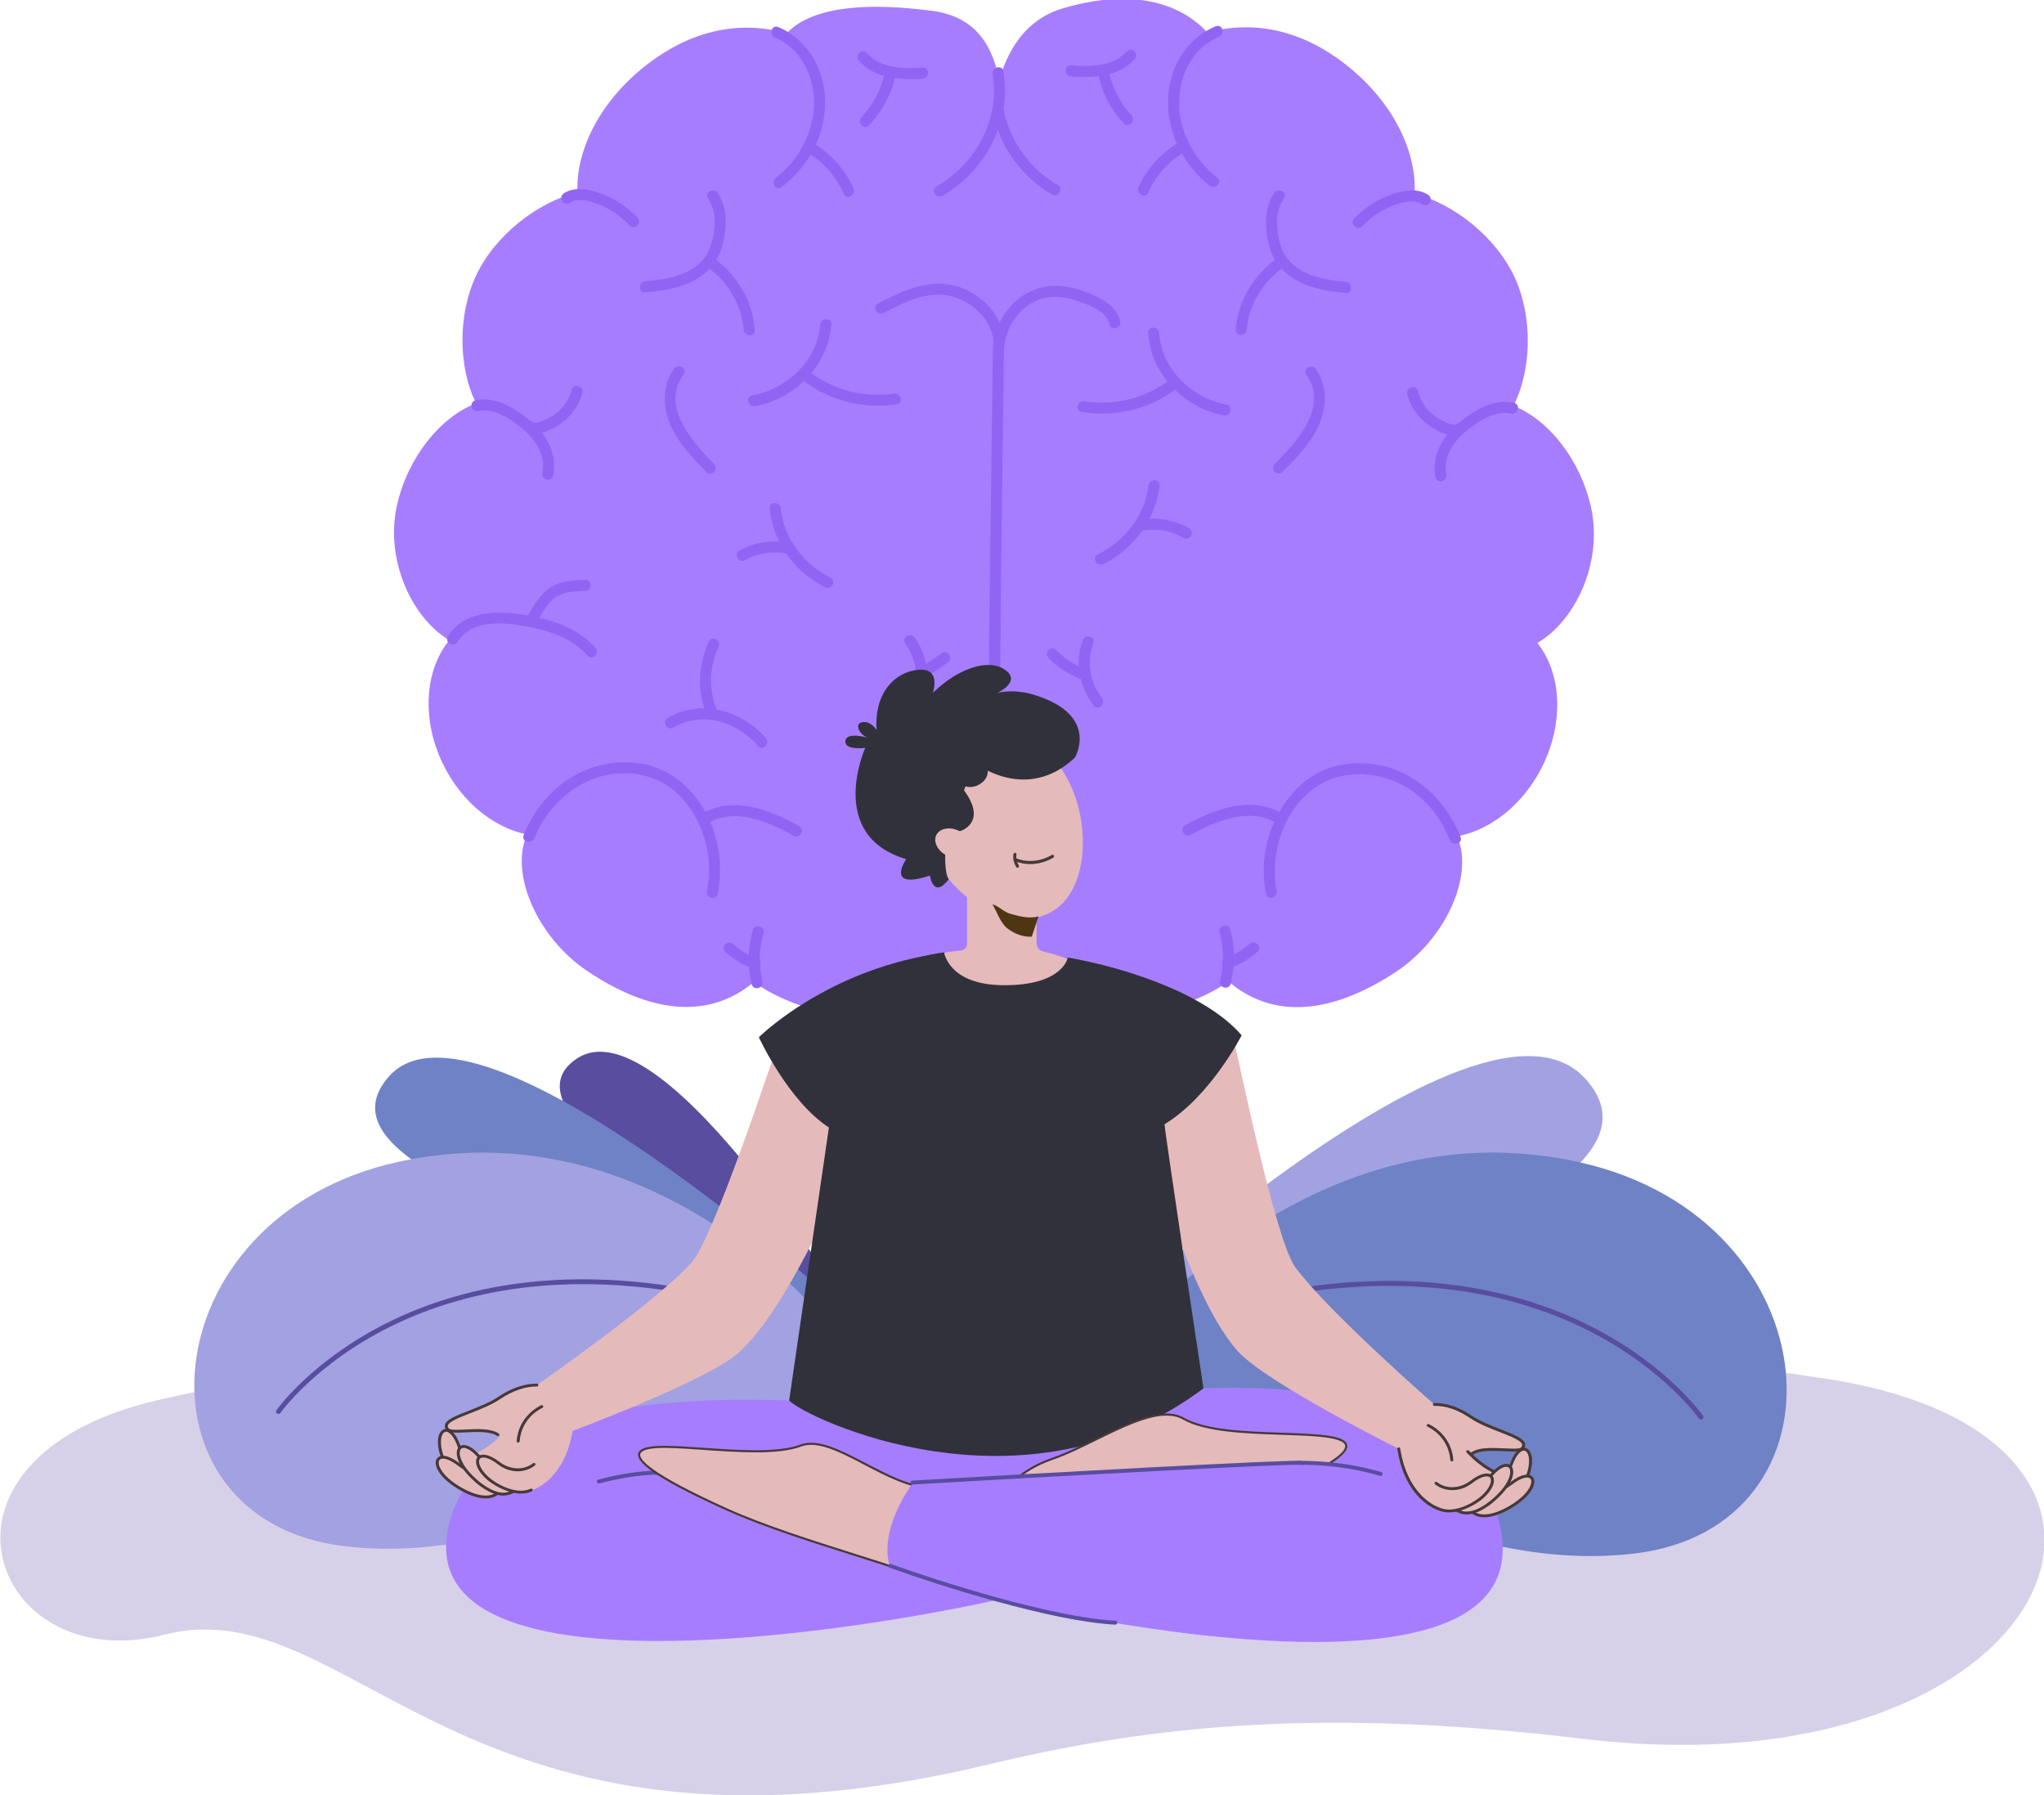
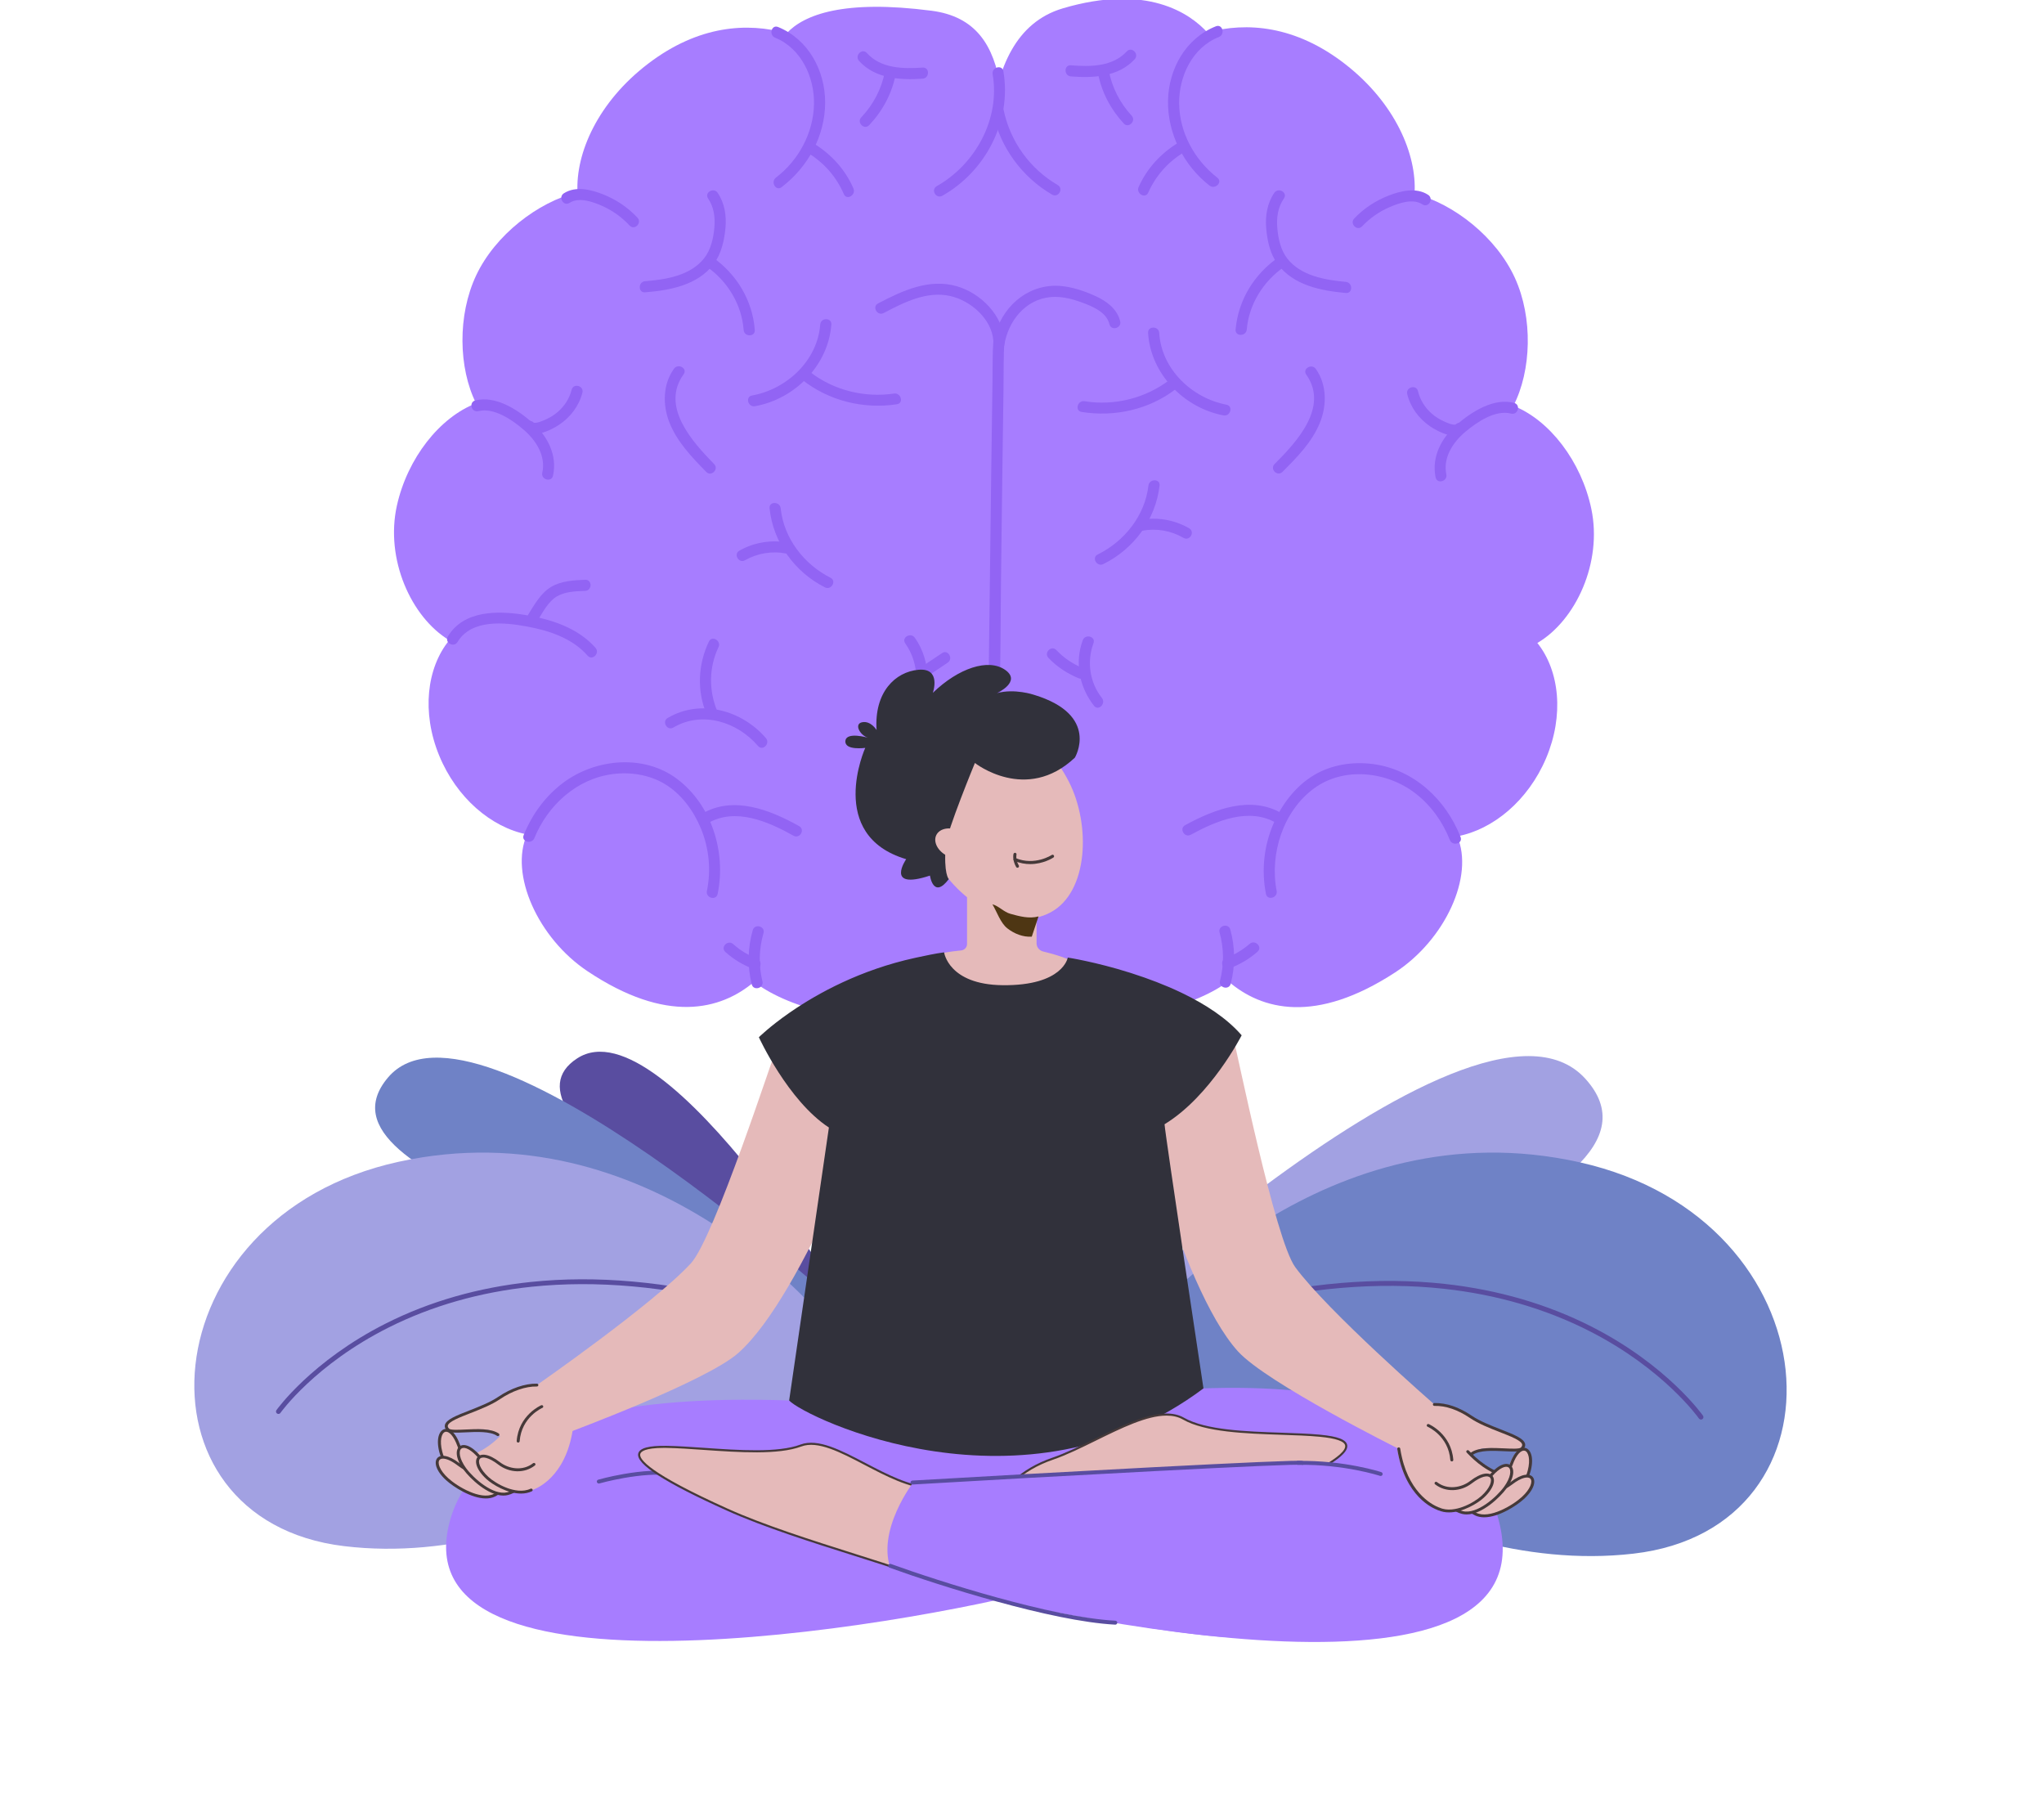
<svg xmlns="http://www.w3.org/2000/svg" width="517" height="454" viewBox="0 0 517 454" fill="none">
  <g clip-path="url(#clip0_102_3095)">
    <path d="M148.579 245.588C136.058 237.216 128.822 221.055 133.308 211.012C124.262 209.228 115.471 201.765 111.078 191.05C106.605 180.141 107.931 168.881 113.63 161.904C103.971 156.096 97.385 141.359 100.391 127.847C103.053 115.882 111.221 105.505 120.418 101.999C115.955 93.062 115.687 79.707 120.446 69.622C125.247 59.444 136.003 51.117 146.067 48.609C145.581 38.674 151.252 25.78 163.927 16.112C176.721 6.352 189.103 5.63 198.972 8.411C203.391 3.677 213.442 -0.166 235.624 2.716C258.013 5.626 253.995 31.703 253.167 63.423C252.331 95.447 253.243 119.433 252.271 181.424C251.753 214.399 256.915 241.314 236.191 252.57C218.374 262.247 197.179 253.559 190.768 248.279C182.237 255.474 168.563 258.95 148.579 245.588V245.588Z" fill="#A77DFF" />
    <path d="M120.99 103.971C124.994 102.982 129.634 106.233 132.511 108.722C135.608 111.403 138.099 115.291 137.166 119.538C136.78 121.3 139.492 122.052 139.88 120.285C141.029 115.056 138.405 110.108 134.501 106.736C130.78 103.524 125.377 99.994 120.241 101.263C118.484 101.696 119.228 104.406 120.99 103.971Z" fill="#9264F4" />
    <path d="M132.606 108.114C133.969 111.481 139.366 108.789 141.405 107.427C144.282 105.504 146.451 102.672 147.308 99.305C147.754 97.552 145.041 96.805 144.594 98.558C144.022 100.805 142.765 102.736 140.998 104.238C140.159 104.951 139.199 105.548 138.198 106.005C137.552 106.3 135.45 107.294 134.782 106.797L135.429 107.636L135.32 107.368C134.65 105.713 131.927 106.436 132.606 108.114ZM144.05 51.303C146.489 49.753 149.97 51.034 152.375 52.105C154.992 53.27 157.301 54.943 159.249 57.035C160.484 58.362 162.471 56.373 161.239 55.049C158.831 52.462 155.89 50.492 152.61 49.177C149.526 47.94 145.642 46.964 142.629 48.878C141.106 49.846 142.516 52.278 144.05 51.303ZM196.059 9.538C202.655 12.215 206.014 19.51 205.89 26.304C205.758 33.557 202.018 40.536 196.262 44.915C194.84 45.996 196.241 48.436 197.682 47.34C204.367 42.255 208.71 34.355 208.708 25.878C208.707 17.842 204.452 9.933 196.807 6.829C195.131 6.149 194.401 8.864 196.059 9.538Z" fill="#9264F4" />
    <path d="M204.565 38.803C208.534 41.275 211.596 44.799 213.438 49.093C214.149 50.749 216.575 49.32 215.869 47.675C213.845 42.96 210.332 39.085 205.986 36.379C204.445 35.419 203.03 37.848 204.565 38.803ZM179.103 50.191C180.574 52.377 180.91 54.88 180.696 57.463C180.471 60.176 179.801 63.203 178.06 65.365C174.538 69.739 168.421 70.689 163.165 71.115C161.372 71.26 161.357 74.07 163.165 73.923C169.461 73.413 176.481 72.131 180.517 66.76C182.453 64.184 183.191 60.846 183.491 57.692C183.787 54.585 183.3 51.399 181.533 48.774C180.529 47.281 178.09 48.685 179.103 50.191Z" fill="#9264F4" />
    <path d="M178.867 67.507C184.076 71.192 187.621 77.06 188.096 83.449C188.23 85.24 191.045 85.254 190.911 83.449C190.357 75.998 186.362 69.38 180.288 65.082C178.807 64.035 177.4 66.469 178.867 67.507ZM115.717 162.352C119.274 156.499 127.602 157.376 133.332 158.439C138.973 159.486 144.743 161.387 148.634 165.811C149.831 167.173 151.815 165.18 150.624 163.826C146.128 158.713 139.28 156.562 132.753 155.501C125.975 154.4 117.337 154.27 113.287 160.935C112.346 162.484 114.779 163.897 115.717 162.352Z" fill="#9264F4" />
    <path d="M135.972 156.941C137.281 154.843 138.667 152.111 140.859 150.819C142.973 149.572 145.626 149.517 148.01 149.421C149.815 149.349 149.825 146.54 148.01 146.613C145.114 146.729 142.004 146.897 139.438 148.394C136.785 149.942 135.12 152.994 133.542 155.524C132.582 157.063 135.016 158.474 135.972 156.941ZM135.167 211.936C138.52 203.671 145.843 196.97 154.877 195.767C159.401 195.164 164.198 195.887 168.139 198.252C172.325 200.764 175.439 205.038 177.281 209.494C179.345 214.486 179.897 220.021 178.802 225.31C178.436 227.074 181.149 227.828 181.516 226.057C183.691 215.552 180.031 203.605 171.295 197.005C162.86 190.633 150.55 191.832 142.379 198.001C137.877 201.4 134.563 205.988 132.453 211.189C131.773 212.864 134.495 213.592 135.167 211.936Z" fill="#9264F4" />
    <path d="M179 208.202C185.987 204.099 194.306 207.759 200.714 211.34C202.297 212.224 203.717 209.799 202.135 208.915C194.784 204.808 185.523 201.112 177.58 205.777C176.019 206.694 177.434 209.122 179 208.202ZM170.307 183.981C177.592 179.693 186.504 182.542 191.732 188.644C192.911 190.02 194.894 188.026 193.722 186.658C187.679 179.604 177.203 176.661 168.887 181.556C167.328 182.474 168.742 184.902 170.307 183.981Z" fill="#9264F4" />
    <path d="M179.306 162.242C176.557 167.994 176.242 174.605 178.681 180.526C179.36 182.174 182.084 181.453 181.395 179.779C179.25 174.571 179.297 168.764 181.736 163.659C182.511 162.036 180.085 160.61 179.306 162.242ZM217.284 15.402C221.335 19.895 227.716 20.295 233.367 19.9C235.163 19.775 235.177 16.965 233.367 17.092C228.454 17.435 222.825 17.355 219.274 13.417C218.06 12.07 216.075 14.062 217.284 15.402Z" fill="#9264F4" />
    <path d="M223.812 18.178C222.946 22.528 220.906 26.441 217.855 29.665C216.611 30.978 218.598 32.968 219.845 31.65C223.211 28.094 225.569 23.734 226.526 18.925C226.877 17.159 224.165 16.404 223.812 18.178ZM190.4 235.223C189.109 239.709 189.028 244.374 190.134 248.906C190.563 250.661 193.278 249.918 192.849 248.16C191.858 244.104 191.96 239.98 193.114 235.97C193.614 234.23 190.899 233.487 190.4 235.223Z" fill="#9264F4" />
    <path d="M183.472 240.74C185.597 242.648 187.995 244.072 190.665 245.083C192.36 245.724 193.093 243.01 191.413 242.375C189.222 241.546 187.204 240.319 185.462 238.754C184.118 237.548 182.122 239.528 183.472 240.74ZM210.067 146.106C203.335 142.693 198.253 136.143 197.462 128.541C197.277 126.761 194.461 126.742 194.648 128.541C195.54 137.121 200.969 144.639 208.647 148.531C210.258 149.348 211.684 146.925 210.067 146.106Z" fill="#9264F4" />
    <path d="M199.659 137.279C195.31 136.419 190.887 137.065 187.019 139.251C185.443 140.142 186.86 142.57 188.44 141.676C191.625 139.875 195.317 139.277 198.911 139.987C200.68 140.336 201.437 137.63 199.659 137.279ZM190.968 102.721C201.031 100.923 209.514 92.379 210.274 82.064C210.406 80.261 207.591 80.269 207.459 82.064C206.787 91.191 198.985 98.446 190.219 100.013C188.439 100.331 189.194 103.038 190.968 102.721Z" fill="#9264F4" />
    <path d="M202.845 96C209.637 101.356 218.331 103.522 226.869 102.229C228.654 101.959 227.895 99.253 226.12 99.521C218.689 100.646 210.75 98.678 204.835 94.014C203.429 92.905 201.424 94.879 202.845 96ZM170.484 93.233C167.651 97.144 167.578 102.367 169.286 106.757C171.213 111.708 174.988 115.606 178.64 119.345C179.906 120.642 181.895 118.655 180.63 117.36C175.128 111.726 167.012 102.799 172.914 94.651C173.977 93.183 171.536 91.78 170.484 93.233Z" fill="#9264F4" />
    <path d="M352.889 245.903C365.511 237.665 372.943 221.582 368.579 211.493C377.646 209.804 386.527 202.436 391.05 191.768C395.655 180.908 394.466 169.634 388.853 162.597C398.581 156.892 405.346 142.228 402.504 128.683C399.987 116.691 391.946 106.227 382.793 102.623C387.363 93.735 387.794 80.384 383.158 70.249C378.481 60.02 367.827 51.579 357.793 48.964C358.4 39.034 352.886 26.081 340.33 16.278C327.655 6.382 315.282 5.528 305.38 8.204C301.02 3.423 290.149 -4.215 268.8 2.119C244.916 9.205 250.694 48.76 250.944 62.626C251.591 98.502 249.706 120.766 251.459 180.055C252.433 213.02 244.612 240.474 265.198 251.951C282.896 261.817 304.195 253.355 310.67 248.144C319.113 255.429 332.744 259.05 352.889 245.903V245.903Z" fill="#A77DFF" />
    <path d="M382.962 101.884C377.841 100.56 372.393 104.052 368.641 107.219C364.692 110.552 362.028 115.468 363.114 120.714C363.48 122.483 366.193 121.734 365.828 119.967C364.949 115.722 367.503 111.833 370.631 109.205C373.555 106.75 378.205 103.556 382.213 104.592C383.968 105.045 384.716 102.337 382.962 101.884Z" fill="#9264F4" />
    <path d="M367.822 107.846L367.709 108.114L368.356 107.275C367.715 107.741 365.76 106.797 365.138 106.517C364.071 106.037 363.056 105.4 362.174 104.632C360.426 103.106 359.2 101.165 358.655 98.909C358.23 97.153 355.516 97.897 355.941 99.656C356.756 103.026 358.9 105.892 361.756 107.834C363.798 109.222 369.127 111.956 370.536 108.593C371.233 106.928 368.511 106.201 367.822 107.846ZM361.213 49.261C358.228 47.317 354.316 48.262 351.227 49.465C347.932 50.748 344.971 52.691 342.532 55.251C341.285 56.561 343.271 58.55 344.522 57.237C346.503 55.157 348.855 53.495 351.503 52.366C353.925 51.335 357.374 50.111 359.792 51.686C361.314 52.677 362.726 50.246 361.213 49.261ZM307.548 6.649C299.937 9.642 295.606 17.406 295.435 25.368C295.255 33.709 299.377 41.831 305.927 46.931C307.339 48.031 309.345 46.057 307.917 44.946C302.15 40.455 298.352 33.59 298.247 26.218C298.148 19.344 301.59 11.994 308.296 9.357C309.962 8.702 309.236 5.984 307.548 6.649Z" fill="#9264F4" />
    <path d="M298.013 36.1C293.636 38.759 290.08 42.605 287.999 47.297C287.273 48.934 289.698 50.365 290.43 48.714C292.326 44.438 295.434 40.955 299.434 38.525C300.979 37.587 299.566 35.157 298.013 36.1ZM322.32 48.761C320.522 51.366 320.007 54.55 320.262 57.66C320.521 60.806 321.225 64.174 323.135 66.758C327.131 72.163 334.108 73.514 340.407 74.093C342.21 74.258 342.199 71.448 340.407 71.284C335.167 70.803 329.042 69.782 325.59 65.364C323.921 63.228 323.296 60.309 323.077 57.66C322.857 55 323.208 52.413 324.75 50.178C325.78 48.686 323.341 47.28 322.32 48.761Z" fill="#9264F4" />
    <path d="M323.361 65.078C317.234 69.311 313.175 75.893 312.53 83.337C312.374 85.138 315.19 85.127 315.345 83.337C315.898 76.95 319.533 71.129 324.782 67.503C326.261 66.481 324.855 64.046 323.361 65.078ZM369.427 211.663C365.718 202.198 357.648 194.601 347.323 193.221C342.201 192.536 336.771 193.355 332.306 196.041C327.727 198.796 324.262 203.344 322.153 208.191C319.701 213.828 319.023 220.004 320.195 226.035C320.54 227.808 323.253 227.057 322.91 225.289C321.098 215.973 324.534 205.111 332.363 199.373C339.983 193.787 350.916 195.088 358.117 200.715C361.98 203.734 364.931 207.861 366.713 212.409C367.366 214.074 370.088 213.35 369.427 211.663Z" fill="#9264F4" />
    <path d="M324.36 205.776C316.471 201.025 307.155 204.645 299.767 208.667C298.177 209.533 299.596 211.959 301.188 211.092C307.64 207.579 315.996 204.019 322.939 208.201C324.494 209.137 325.91 206.71 324.36 205.776ZM285.007 13.001C281.414 16.896 275.769 16.91 270.866 16.515C269.061 16.37 269.07 19.179 270.866 19.324C276.521 19.78 282.892 19.436 286.997 14.987C288.222 13.659 286.237 11.668 285.007 13.001Z" fill="#9264F4" />
    <path d="M277.706 18.438C278.606 23.262 280.913 27.633 284.239 31.23C285.469 32.561 287.456 30.572 286.229 29.244C283.217 25.987 281.233 22.048 280.419 17.691C280.088 15.917 277.375 16.668 277.706 18.438ZM308.478 235.825C309.584 239.85 309.625 243.974 308.586 248.017C308.136 249.769 310.85 250.516 311.3 248.764C312.462 244.245 312.429 239.579 311.192 235.079C310.714 233.338 307.998 234.077 308.478 235.825Z" fill="#9264F4" />
    <path d="M316.079 238.686C314.311 240.236 312.289 241.426 310.08 242.236C308.394 242.855 309.123 245.57 310.828 244.944C313.512 243.96 315.92 242.556 318.07 240.672C319.433 239.477 317.436 237.498 316.079 238.686ZM279.07 142.646C286.798 138.834 292.299 131.371 293.296 122.799C293.504 121.007 290.688 121.022 290.481 122.799C289.598 130.395 284.417 136.883 277.649 140.221C276.026 141.022 277.45 143.445 279.07 142.646Z" fill="#9264F4" />
    <path d="M288.91 134.209C292.511 133.538 296.196 134.188 299.359 136.022C300.928 136.932 302.346 134.506 300.779 133.597C296.935 131.367 292.518 130.689 288.162 131.501C286.384 131.833 287.137 134.54 288.91 134.209ZM310.21 102.336C301.457 100.674 293.766 93.324 293.206 84.193C293.095 82.398 290.28 82.385 290.391 84.193C291.025 94.516 299.428 103.14 309.461 105.044C311.232 105.38 311.99 102.674 310.21 102.336Z" fill="#9264F4" />
    <path d="M295.956 95.975C289.859 100.674 281.93 102.697 274.316 101.461C272.544 101.173 271.782 103.879 273.568 104.169C281.899 105.521 290.655 103.58 297.377 98.4C298.79 97.311 297.39 94.871 295.956 95.975ZM330.397 94.727C336.201 102.939 327.941 111.789 322.386 117.35C321.105 118.631 323.095 120.618 324.376 119.336C328.071 115.637 331.896 111.777 333.874 106.844C335.628 102.467 335.618 97.258 332.827 93.31C331.792 91.844 329.35 93.246 330.397 94.727ZM252.552 230.015C253.351 224.308 251.505 218.387 247.856 213.937C244.226 209.51 238.069 207.242 232.78 205.531C231.053 204.973 230.313 207.684 232.032 208.239C236.587 209.713 241.878 211.612 245.227 215.192C248.593 218.792 250.523 224.376 249.838 229.268C249.591 231.036 252.302 231.8 252.552 230.015Z" fill="#9264F4" />
    <path d="M261.666 204.836C258.654 205.604 255.587 206.538 252.954 208.234C250.166 210.03 248.421 212.612 246.829 215.454C245.945 217.033 248.375 218.451 249.26 216.871C250.691 214.316 252.187 211.98 254.748 210.426C257.1 208.998 259.765 208.22 262.414 207.544C264.168 207.097 263.424 204.387 261.666 204.836ZM251.075 18.771C253.013 30.068 246.747 41.528 236.93 47.082C235.355 47.973 236.771 50.401 238.351 49.507C249.345 43.287 255.941 30.569 253.789 18.025C253.484 16.247 250.771 17.001 251.075 18.771Z" fill="#9264F4" />
    <path d="M251.134 28.541C252.951 37.193 258.469 44.774 266.119 49.219C267.687 50.13 269.105 47.704 267.539 46.794C260.479 42.692 255.522 35.766 253.848 27.795C253.477 26.027 250.763 26.775 251.134 28.541ZM251.253 86.219C251.01 89.569 251.092 92.968 251.039 96.324C250.927 103.39 250.834 110.456 250.742 117.522C250.535 133.374 250.349 149.226 250.147 165.078C250.095 169.137 250.105 173.204 249.971 177.262C249.911 179.07 252.725 179.067 252.785 177.262C253.131 166.815 253.071 156.34 253.2 145.889C253.395 130.043 253.581 114.198 253.822 98.353C253.883 94.325 253.776 90.241 254.068 86.22C254.199 84.416 251.384 84.424 251.253 86.219Z" fill="#9264F4" />
    <path d="M254.068 86.22C253.649 79.749 248.085 74.151 242.032 72.392C234.988 70.345 228.224 73.521 222.097 76.734C220.493 77.575 221.914 80 223.517 79.159C228.653 76.466 234.418 73.505 240.394 74.87C245.542 76.045 250.895 80.68 251.253 86.22C251.37 88.014 254.185 88.028 254.068 86.22Z" fill="#9264F4" />
    <path d="M254.017 87.304C254.982 81.254 259.271 75.743 265.715 75.125C268.875 74.822 272.099 75.838 274.996 77.01C277.331 77.956 279.98 79.364 280.619 81.995C281.046 83.751 283.76 83.007 283.333 81.249C282.57 78.105 279.852 76.118 277.037 74.848C273.572 73.284 269.561 71.975 265.715 72.316C258.076 72.994 252.475 79.209 251.303 86.558C251.021 88.326 253.733 89.087 254.017 87.304ZM228.97 162.696C232.702 168.008 232.695 175.014 228.957 180.32C227.913 181.802 230.352 183.207 231.387 181.738C235.65 175.688 235.655 167.334 231.401 161.279C230.369 159.81 227.927 161.212 228.97 162.696Z" fill="#9264F4" />
    <path d="M234.283 171.211L239.708 167.577C241.204 166.575 239.797 164.141 238.288 165.152L232.862 168.786C231.366 169.789 232.773 172.223 234.283 171.211ZM273.867 161.902C271.777 167.571 273.013 173.79 276.719 178.485C277.839 179.904 279.818 177.904 278.709 176.499C275.608 172.571 274.862 167.311 276.581 162.648C277.207 160.95 274.488 160.217 273.867 161.902Z" fill="#9264F4" />
    <path d="M265.193 166.373C267.36 168.645 269.936 170.318 272.83 171.521C274.5 172.215 275.229 169.498 273.578 168.813C271.146 167.802 268.996 166.287 267.183 164.387C265.932 163.075 263.943 165.063 265.193 166.373Z" fill="#9264F4" />
-     <path d="M460.813 348.51C560.364 362.96 520.237 454.016 400.666 439.749C341.729 432.717 297.842 434.687 250.696 446.053C116.716 478.352 89.381 401.162 41.457 413.408C-2.26 424.579 -23.437 368.746 39.887 354.079C65.722 348.095 101.581 341.061 237.984 337.736C376.707 334.356 429.134 343.912 460.813 348.51Z" fill="#D7D0E9" />
    <path d="M218.332 336.91C218.332 336.91 168.255 253.222 146.007 267.633C123.759 282.045 192.016 316.293 205.82 341.116L218.332 336.91Z" fill="#594DA0" />
    <path d="M214.083 331.647C214.083 331.647 120.427 246.239 98.155 272.467C75.884 298.696 173.622 315.823 200.096 341.548L214.083 331.647Z" fill="#6F82C6" />
    <path d="M259.922 351.072C259.922 351.072 372.227 241.228 400.954 272.755C429.681 304.282 309.355 329.723 277.678 362.733L259.922 351.072Z" fill="#A2A1E2" />
    <path d="M290.422 333.352C290.422 333.352 335.106 279.439 399.667 293.953C464.228 308.467 469.21 386.434 413.161 392.892C357.111 399.35 309.582 352.58 288.472 364.754C267.363 376.928 290.422 333.352 290.422 333.352Z" fill="#6F82C6" />
    <path d="M430.283 358.976C430.173 358.986 430.063 358.966 429.963 358.919C429.863 358.872 429.777 358.8 429.715 358.71C429.629 358.586 420.907 346.216 402.025 336.61C390.937 330.97 378.566 327.372 365.253 325.915C348.598 324.092 330.412 325.633 311.201 330.497C311.041 330.536 310.872 330.51 310.731 330.425C310.59 330.34 310.488 330.203 310.448 330.044C310.407 329.885 310.432 329.716 310.515 329.575C310.598 329.433 310.734 329.33 310.894 329.288C330.271 324.382 348.623 322.833 365.442 324.68C378.913 326.161 391.435 329.812 402.659 335.533C421.795 345.286 430.656 357.874 430.743 358C430.805 358.09 430.843 358.195 430.852 358.304C430.861 358.413 430.841 358.522 430.795 358.621C430.748 358.72 430.676 358.804 430.586 358.867C430.496 358.929 430.392 358.967 430.283 358.976Z" fill="#594DA0" />
    <path d="M207.995 333.094C207.995 333.094 164.347 279.864 100.805 293.798C37.262 307.733 31.96 384.352 87.026 390.991C142.092 397.63 189.059 351.897 209.748 363.975C230.436 376.051 207.995 333.094 207.995 333.094Z" fill="#A2A1E2" />
    <path d="M70.371 357.562C70.264 357.553 70.161 357.515 70.073 357.453C69.985 357.391 69.915 357.307 69.87 357.21C69.824 357.112 69.805 357.005 69.815 356.898C69.824 356.791 69.862 356.688 69.923 356.6C70.01 356.477 78.786 344.147 97.648 334.659C108.712 329.093 121.041 325.568 134.291 324.183C150.835 322.453 168.868 324.072 187.891 328.994C188.049 329.035 188.184 329.137 188.267 329.277C188.349 329.417 188.373 329.584 188.332 329.742C188.291 329.899 188.189 330.033 188.048 330.116C187.908 330.198 187.741 330.222 187.583 330.181C168.722 325.301 150.853 323.691 134.471 325.397C121.376 326.761 109.195 330.234 98.267 335.721C79.655 345.066 71.016 357.182 70.931 357.303C70.869 357.392 70.784 357.462 70.686 357.508C70.588 357.554 70.479 357.572 70.371 357.562Z" fill="#594DA0" />
    <path d="M236.944 361.496C236.944 361.496 360.15 327.388 378.324 381.925C396.65 436.918 267.356 409.774 228.705 398.668L236.944 361.496Z" fill="#A77DFF" />
    <path d="M257.967 360.736C257.967 360.736 127.027 334.65 113.726 384.867C101.085 432.59 226.379 411.868 265.802 401.344L257.967 360.736Z" fill="#A77DFF" />
    <path d="M311.967 262.592C312.88 265.679 322.472 313.459 327.619 320.453C335.888 331.69 362.804 355.164 362.804 355.164L353.773 366.377C353.773 366.377 320.351 349.738 313.104 341.72C298.121 325.143 285.179 270.301 285.179 270.301L311.967 262.592Z" fill="#E5BABA" />
    <path d="M196.935 263.631C195.673 266.603 180.662 313.077 174.744 319.485C165.238 329.778 135.794 350.262 135.794 350.262L143.485 362.363C143.485 362.363 178.611 349.36 186.733 342.157C203.525 327.266 222.676 274.126 222.676 274.126L196.935 263.631V263.631Z" fill="#E5BABA" />
    <path d="M291.118 376.063C290.989 376.444 290.563 376.652 290.167 376.528C289.771 376.405 289.554 375.996 289.683 375.615C289.811 375.234 290.237 375.026 290.633 375.15C291.029 375.274 291.246 375.682 291.118 376.063ZM296.076 370.178C295.948 370.558 295.522 370.767 295.126 370.643C294.73 370.519 294.513 370.11 294.642 369.73C294.77 369.349 295.196 369.141 295.592 369.264C295.988 369.388 296.205 369.797 296.076 370.178ZM286.863 373.973C286.734 374.354 286.308 374.562 285.912 374.439C285.516 374.315 285.299 373.906 285.428 373.525C285.557 373.145 285.982 372.936 286.378 373.06C286.775 373.184 286.991 373.593 286.863 373.973ZM292.261 367.99C292.132 368.371 291.707 368.579 291.31 368.456C290.914 368.332 290.697 367.923 290.826 367.542C290.955 367.162 291.38 366.953 291.776 367.077C292.173 367.201 292.39 367.61 292.261 367.99ZM287.029 368.79C286.901 369.171 286.475 369.379 286.079 369.255C285.683 369.131 285.466 368.723 285.594 368.342C285.723 367.961 286.149 367.753 286.545 367.877C286.941 368 287.158 368.409 287.029 368.79ZM282.883 376.361C282.754 376.741 282.328 376.95 281.932 376.826C281.536 376.702 281.319 376.293 281.448 375.913C281.577 375.532 282.002 375.324 282.398 375.447C282.794 375.571 283.011 375.98 282.883 376.361ZM280.124 373.394C279.995 373.775 279.57 373.983 279.173 373.86C278.777 373.736 278.56 373.327 278.689 372.947C278.818 372.566 279.243 372.358 279.64 372.481C280.036 372.605 280.253 373.014 280.124 373.394ZM279.552 377.431C279.423 377.811 278.998 378.02 278.602 377.896C278.205 377.772 277.988 377.363 278.117 376.983C278.246 376.602 278.671 376.394 279.068 376.517C279.464 376.641 279.681 377.05 279.552 377.431ZM284.511 371.545C284.382 371.926 283.957 372.134 283.561 372.011C283.164 371.887 282.948 371.478 283.076 371.097C283.205 370.717 283.631 370.508 284.027 370.632C284.423 370.756 284.64 371.165 284.511 371.545ZM275.297 375.341C275.169 375.722 274.743 375.93 274.347 375.806C273.95 375.683 273.734 375.274 273.862 374.893C273.991 374.513 274.416 374.304 274.813 374.428C275.209 374.552 275.426 374.961 275.297 375.341ZM280.696 369.358C280.567 369.738 280.141 369.947 279.745 369.823C279.349 369.7 279.132 369.291 279.261 368.91C279.39 368.529 279.815 368.321 280.212 368.445C280.608 368.569 280.824 368.977 280.696 369.358ZM275.464 370.158C275.335 370.538 274.909 370.747 274.513 370.623C274.117 370.499 273.9 370.09 274.029 369.71C274.158 369.329 274.583 369.121 274.98 369.244C275.376 369.368 275.593 369.777 275.464 370.158ZM286.804 365.367C286.675 365.748 286.249 365.956 285.853 365.833C285.457 365.709 285.24 365.3 285.369 364.919C285.497 364.539 285.923 364.331 286.319 364.454C286.715 364.578 286.932 364.987 286.804 365.367ZM284.045 362.401C283.916 362.782 283.491 362.99 283.094 362.866C282.698 362.743 282.481 362.334 282.61 361.954C282.739 361.573 283.164 361.365 283.561 361.488C283.957 361.612 284.173 362.021 284.045 362.401ZM283.473 366.438C283.344 366.818 282.919 367.027 282.522 366.903C282.126 366.779 281.909 366.37 282.038 365.99C282.167 365.609 282.592 365.401 282.989 365.524C283.385 365.648 283.602 366.057 283.473 366.438ZM288.432 360.552C288.303 360.933 287.878 361.141 287.481 361.017C287.085 360.894 286.868 360.485 286.997 360.104C287.126 359.724 287.551 359.516 287.947 359.639C288.344 359.763 288.561 360.172 288.432 360.552ZM279.218 364.348C279.089 364.729 278.664 364.937 278.268 364.813C277.872 364.69 277.655 364.281 277.783 363.9C277.912 363.52 278.338 363.311 278.734 363.435C279.13 363.559 279.347 363.967 279.218 364.348ZM279.718 358.18C279.589 358.56 279.163 358.769 278.767 358.645C278.371 358.521 278.154 358.112 278.283 357.732C278.412 357.351 278.837 357.143 279.233 357.267C279.63 357.39 279.846 357.799 279.718 358.18ZM276.038 361.427C275.909 361.807 275.484 362.015 275.087 361.892C274.691 361.768 274.474 361.359 274.603 360.979C274.731 360.598 275.157 360.39 275.553 360.514C275.95 360.637 276.167 361.046 276.038 361.427ZM299.571 365.137C299.442 365.517 299.017 365.726 298.62 365.602C298.224 365.478 298.007 365.069 298.136 364.689C298.265 364.308 298.69 364.1 299.086 364.223C299.483 364.347 299.7 364.756 299.571 365.137ZM296.812 362.17C296.684 362.551 296.258 362.759 295.862 362.636C295.465 362.512 295.249 362.103 295.377 361.722C295.506 361.342 295.932 361.134 296.328 361.257C296.724 361.381 296.941 361.79 296.812 362.17ZM296.241 366.207C296.112 366.588 295.686 366.796 295.29 366.672C294.894 366.549 294.677 366.14 294.806 365.759C294.934 365.378 295.36 365.17 295.756 365.294C296.152 365.417 296.369 365.826 296.241 366.207ZM301.199 360.321C301.071 360.702 300.645 360.91 300.249 360.787C299.853 360.663 299.636 360.254 299.765 359.873C299.893 359.493 300.319 359.285 300.715 359.408C301.111 359.532 301.328 359.941 301.199 360.321ZM291.986 364.117C291.857 364.498 291.431 364.706 291.035 364.582C290.639 364.459 290.422 364.05 290.551 363.669C290.679 363.289 291.105 363.08 291.501 363.204C291.897 363.328 292.114 363.737 291.986 364.117ZM288.359 356.08C288.23 356.461 287.805 356.669 287.408 356.545C287.012 356.421 286.795 356.013 286.924 355.632C287.053 355.251 287.478 355.043 287.875 355.167C288.271 355.29 288.488 355.699 288.359 356.08ZM292.152 358.934C292.023 359.314 291.598 359.523 291.201 359.399C290.805 359.275 290.588 358.866 290.717 358.486C290.846 358.105 291.271 357.897 291.667 358.02C292.064 358.144 292.281 358.553 292.152 358.934ZM289.636 385.135C289.508 385.515 289.082 385.724 288.686 385.6C288.289 385.476 288.072 385.067 288.201 384.687C288.33 384.306 288.755 384.098 289.152 384.221C289.548 384.345 289.765 384.754 289.636 385.135ZM286.877 382.168C286.749 382.549 286.323 382.757 285.927 382.634C285.531 382.51 285.314 382.101 285.443 381.72C285.571 381.34 285.997 381.132 286.393 381.255C286.79 381.379 287.006 381.788 286.877 382.168ZM286.015 388.805C285.887 389.186 285.461 389.394 285.065 389.27C284.668 389.147 284.452 388.738 284.58 388.357C284.709 387.976 285.134 387.768 285.531 387.892C285.927 388.016 286.144 388.424 286.015 388.805ZM291.265 380.319C291.136 380.7 290.71 380.908 290.314 380.785C289.918 380.661 289.701 380.252 289.83 379.871C289.958 379.491 290.384 379.282 290.78 379.406C291.176 379.53 291.393 379.939 291.265 380.319ZM282.051 384.115C281.922 384.496 281.497 384.704 281.1 384.58C280.704 384.457 280.487 384.048 280.616 383.667C280.745 383.286 281.17 383.078 281.566 383.202C281.963 383.326 282.18 383.735 282.051 384.115ZM287.449 378.132C287.321 378.513 286.895 378.721 286.499 378.597C286.103 378.474 285.886 378.065 286.015 377.685C286.143 377.304 286.569 377.096 286.965 377.219C287.361 377.343 287.578 377.751 287.449 378.132ZM282.218 378.932C282.089 379.312 281.663 379.52 281.267 379.397C280.871 379.273 280.654 378.864 280.782 378.484C280.911 378.103 281.337 377.895 281.733 378.018C282.129 378.142 282.346 378.551 282.218 378.932ZM271.43 368.572C271.301 368.953 270.875 369.161 270.479 369.037C270.083 368.914 269.866 368.505 269.995 368.124C270.123 367.743 270.549 367.535 270.945 367.659C271.341 367.783 271.558 368.191 271.43 368.572ZM268.671 365.606C268.542 365.987 268.117 366.195 267.72 366.071C267.324 365.948 267.107 365.539 267.236 365.158C267.365 364.778 267.79 364.569 268.187 364.693C268.583 364.816 268.8 365.225 268.671 365.606ZM268.099 369.642C267.971 370.023 267.545 370.231 267.149 370.107C266.753 369.984 266.536 369.575 266.664 369.194C266.793 368.814 267.219 368.606 267.615 368.729C268.011 368.853 268.228 369.261 268.099 369.642ZM275.956 366.355C275.828 366.736 275.402 366.944 275.006 366.821C274.61 366.697 274.393 366.288 274.521 365.908C274.65 365.527 275.076 365.319 275.472 365.442C275.868 365.566 276.085 365.975 275.956 366.355ZM266.121 373.147C265.992 373.527 265.566 373.736 265.17 373.612C264.774 373.488 264.557 373.08 264.686 372.699C264.814 372.319 265.24 372.11 265.636 372.234C266.033 372.357 266.249 372.766 266.121 373.147ZM269.243 361.569C269.114 361.95 268.689 362.158 268.292 362.035C267.896 361.911 267.679 361.502 267.808 361.122C267.936 360.741 268.362 360.533 268.758 360.656C269.155 360.78 269.371 361.189 269.243 361.569ZM264.011 362.369C263.882 362.75 263.457 362.958 263.061 362.834C262.664 362.71 262.447 362.302 262.576 361.921C262.705 361.54 263.13 361.332 263.527 361.456C263.923 361.58 264.14 361.988 264.011 362.369ZM278.643 382.466C278.514 382.847 278.088 383.055 277.692 382.931C277.296 382.808 277.079 382.399 277.208 382.018C277.336 381.638 277.762 381.429 278.158 381.553C278.554 381.677 278.771 382.085 278.643 382.466ZM271.774 381.67C271.645 382.051 271.22 382.259 270.823 382.136C270.427 382.012 270.21 381.603 270.339 381.222C270.467 380.842 270.893 380.633 271.289 380.757C271.686 380.881 271.903 381.29 271.774 381.67ZM264.538 380.174C264.409 380.555 263.983 380.763 263.587 380.639C263.191 380.516 262.974 380.107 263.103 379.726C263.231 379.345 263.657 379.137 264.053 379.261C264.449 379.385 264.666 379.793 264.538 380.174ZM276.161 379.821C276.032 380.202 275.606 380.41 275.21 380.286C274.814 380.163 274.597 379.754 274.726 379.373C274.855 378.993 275.28 378.784 275.676 378.908C276.073 379.032 276.289 379.44 276.161 379.821ZM273.887 386.544C273.758 386.925 273.333 387.133 272.937 387.01C272.541 386.886 272.324 386.477 272.452 386.097C272.581 385.716 273.007 385.508 273.403 385.632C273.799 385.755 274.016 386.164 273.887 386.544ZM272.346 377.634C272.217 378.015 271.791 378.223 271.395 378.099C270.999 377.975 270.782 377.567 270.911 377.186C271.039 376.805 271.465 376.597 271.861 376.721C272.257 376.844 272.474 377.253 272.346 377.634ZM271.405 372.779C271.277 373.16 270.851 373.368 270.455 373.244C270.058 373.121 269.842 372.712 269.97 372.331C270.099 371.95 270.525 371.742 270.921 371.866C271.317 371.99 271.534 372.398 271.405 372.779ZM301.274 385.899C301.145 386.28 300.72 386.488 300.323 386.364C299.927 386.241 299.71 385.832 299.839 385.451C299.968 385.07 300.393 384.862 300.789 384.986C301.186 385.109 301.403 385.518 301.274 385.899ZM304.136 377.434C304.008 377.815 303.582 378.023 303.186 377.9C302.79 377.776 302.573 377.367 302.702 376.986C302.83 376.606 303.256 376.398 303.652 376.521C304.048 376.645 304.265 377.054 304.136 377.434ZM294.713 383.593C294.584 383.973 294.158 384.181 293.762 384.058C293.366 383.934 293.149 383.525 293.278 383.145C293.406 382.764 293.832 382.556 294.228 382.679C294.625 382.803 294.841 383.212 294.713 383.593ZM301.379 368.572C301.25 368.953 300.824 369.161 300.428 369.037C300.032 368.914 299.815 368.505 299.944 368.124C300.072 367.744 300.498 367.536 300.894 367.659C301.291 367.783 301.507 368.191 301.379 368.572ZM299.31 379.381C299.181 379.762 298.756 379.97 298.359 379.847C297.963 379.723 297.746 379.314 297.875 378.933C298.003 378.553 298.429 378.344 298.825 378.468C299.222 378.592 299.439 379.001 299.31 379.381ZM306.584 370.196C306.455 370.577 306.03 370.785 305.634 370.662C305.237 370.538 305.02 370.129 305.149 369.749C305.278 369.368 305.703 369.16 306.1 369.283C306.496 369.407 306.713 369.816 306.584 370.196ZM299.476 374.198C299.348 374.578 298.922 374.787 298.526 374.663C298.129 374.539 297.912 374.13 298.041 373.75C298.17 373.369 298.595 373.161 298.992 373.285C299.388 373.408 299.605 373.817 299.476 374.198Z" fill="#7662F4" />
    <path d="M261.533 263.891L250.955 264.972C249.094 264.972 228.409 257.005 226.579 251.535C223.687 242.888 238.249 240.802 243.084 240.351C243.947 240.271 244.602 239.569 244.602 238.733V226.726C244.602 223.09 247.685 220.115 251.452 220.115H255.333C259.1 220.115 262.182 223.09 262.182 226.726V238.545C262.182 239.527 262.874 240.382 263.861 240.622C266.948 241.373 273.187 243.116 272.904 244.869C271.929 250.919 263.624 263.891 261.533 263.891V263.891Z" fill="#E5BABA" />
    <path d="M294.555 284.306C294.694 286.809 304.399 351.103 304.399 351.103C258.841 385.19 203.555 358.449 199.602 354.164L209.658 285.13C199.287 278.347 191.944 262.3 191.944 262.3C191.944 262.3 194.621 259.634 199.621 256.152H199.625L200.124 255.807C206.875 251.177 217.606 245.248 231.495 242.219C231.641 242.185 231.788 242.153 231.935 242.124C234.06 241.671 236.533 241.132 238.797 240.83C238.797 240.83 239.88 248.997 253.607 249.14C268.933 249.299 270.077 242.154 270.077 242.154C270.077 242.154 277.069 243.224 285.788 245.977C285.994 246.046 286.206 246.111 286.412 246.18C290.356 247.444 294.614 249.036 298.72 250.991C298.891 251.073 299.066 251.155 299.236 251.241C304.955 254.016 310.331 257.502 314.06 261.813C314.06 261.813 306.233 277.191 294.555 284.306Z" fill="#31313B" />
    <path d="M333.801 363.069C323.58 362.11 307.025 363.139 299.347 358.75C291.668 354.361 277.199 365.146 266.221 368.893C241.773 377.239 241.129 410.952 316.003 379.764C345.725 367.384 344.023 364.028 333.801 363.069Z" fill="#E5BABA" />
    <path d="M267.244 393.011C259.697 393.011 255.918 391.148 254.139 389.73C251.801 387.869 250.835 385.337 251.345 382.409C252.31 376.867 258.254 371.335 266.136 368.645C269.525 367.488 273.336 365.614 277.02 363.802C285.397 359.684 294.059 355.424 299.478 358.522C304.964 361.658 315.152 362.003 324.141 362.308C327.656 362.428 330.976 362.54 333.826 362.807C338.406 363.237 340.545 364.063 340.762 365.485C341.023 367.201 338.752 370.574 316.105 380.007C291.767 390.144 276.606 393.011 267.244 393.011V393.011ZM295.061 357.983C290.047 357.983 283.569 361.169 277.253 364.274C273.554 366.093 269.728 367.974 266.307 369.142C258.601 371.772 252.798 377.14 251.864 382.499C251.389 385.226 252.29 387.585 254.467 389.319C256.977 391.319 262.381 393.416 273.86 392.057C284.936 390.745 299.081 386.528 315.902 379.521C332.415 372.643 340.604 367.947 340.241 365.564C340.074 364.469 337.899 363.718 333.776 363.331C330.942 363.065 327.63 362.952 324.123 362.834C315.073 362.527 304.815 362.179 299.215 358.978C298 358.283 296.599 357.983 295.061 357.983V357.983Z" fill="#453939" />
    <path d="M151.476 375.157C151.252 375.157 151.046 375.017 150.979 374.801C150.897 374.538 151.053 374.26 151.327 374.181C151.355 374.173 154.077 373.397 157.715 372.762C162.615 371.906 166.762 371.697 170.041 372.14C170.324 372.178 170.522 372.43 170.482 372.703C170.442 372.975 170.18 373.165 169.896 373.127C162.324 372.104 151.73 375.106 151.624 375.136C151.576 375.15 151.526 375.157 151.476 375.157Z" fill="#594DA0" />
    <path d="M235.202 376.247C223.851 375.768 210.549 362.565 202.585 365.548C194.621 368.53 178.682 366.062 168.653 365.891C158.624 365.72 156.023 369.174 183.962 381.764C197.198 387.729 216.691 393.121 229.079 397.374C235.109 399.443 240.929 376.488 235.202 376.247Z" fill="#E5BABA" />
    <path d="M229.85 397.766C229.561 397.766 229.275 397.718 228.994 397.621C225.246 396.335 220.834 394.94 216.164 393.463C205.351 390.043 193.096 386.168 183.854 382.003C168.172 374.936 160.836 370.223 161.427 367.594C161.742 366.193 164.107 365.551 168.658 365.628C171.454 365.675 174.687 365.9 178.111 366.137C186.87 366.745 196.797 367.434 202.493 365.301C206.854 363.668 212.71 366.731 218.911 369.974C224.352 372.82 229.979 375.763 235.214 375.984C236.147 376.023 236.869 376.609 237.303 377.678C238.982 381.813 236.335 392.427 232.66 396.296C231.736 397.268 230.779 397.766 229.85 397.766ZM167.958 366.147C163.048 366.147 162.074 367.114 161.941 367.709C161.648 369.012 164.134 372.539 184.071 381.524C193.285 385.676 205.525 389.546 216.323 392.961C220.997 394.439 225.411 395.835 229.165 397.124C230.157 397.465 231.204 397.064 232.277 395.934C235.775 392.252 238.404 381.789 236.815 377.876C236.459 377 235.913 376.54 235.192 376.509C229.839 376.284 224.159 373.313 218.666 370.44C212.573 367.253 206.817 364.244 202.678 365.794C196.875 367.967 186.887 367.273 178.075 366.662C174.658 366.425 171.431 366.201 168.649 366.154C168.41 366.149 168.18 366.147 167.958 366.147Z" fill="#453939" />
    <path d="M385.969 373.237C386.155 372.737 386.3 372.283 386.398 371.907C387.922 366.062 384.123 363.96 381.849 370.286C381.771 370.502 381.686 370.716 381.595 370.927C380.931 370.172 379.468 370.384 377.604 372.144C375.267 371.011 373.39 369.537 371.773 367.957C372.276 367.629 372.807 367.26 373.401 366.866C375.957 365.166 383.469 367.495 384.625 366.226C387.155 363.449 377.035 361.899 371.654 358.256C367.994 355.778 364.862 355.071 362.418 355.117L353.407 366.328C353.51 366.995 353.645 367.701 353.814 368.446C356.292 379.371 363.539 381.521 363.539 381.521C364.899 382.16 366.469 382.178 368.015 381.851C368.437 382.092 368.924 382.295 369.49 382.438C370.307 382.645 371.173 382.597 372.049 382.376C372.319 382.561 372.604 382.724 372.901 382.863C376.616 384.61 382.742 380.667 384.815 378.766C387.885 375.952 387.939 373.339 385.969 373.237Z" fill="#E5BABA" />
    <path d="M373.29 378.344C373.29 378.344 379.96 376.659 382.235 370.333C384.509 364.007 388.307 366.109 386.784 371.954C386.088 374.624 383.101 381.1 378.989 381.529C374.876 381.958 373.29 378.344 373.29 378.344Z" fill="#E5BABA" />
    <path d="M378.324 381.925C374.501 381.925 372.96 378.521 372.944 378.485C372.923 378.437 372.913 378.386 372.915 378.334C372.916 378.282 372.929 378.232 372.953 378.185C373.001 378.092 373.089 378.022 373.195 377.996C373.259 377.98 379.7 376.277 381.88 370.215C383.125 366.75 384.763 365.857 385.879 366.175C387.134 366.533 388.066 368.522 387.148 372.042C386.393 374.94 383.299 381.442 379.029 381.888C378.786 381.913 378.551 381.925 378.324 381.925ZM373.826 378.564C374.333 379.425 375.886 381.49 378.948 381.17C382.614 380.788 385.623 374.922 386.42 371.866C387.146 369.079 386.607 367.136 385.665 366.867C384.858 366.636 383.594 367.655 382.589 370.451C380.592 376.008 375.388 378.062 373.826 378.564Z" fill="#453939" />
    <path d="M363.924 381.929C363.887 381.929 363.85 381.924 363.814 381.913C363.509 381.822 356.329 379.575 353.833 368.57C353.671 367.861 353.534 367.146 353.421 366.427C353.391 366.23 353.532 366.047 353.737 366.017C353.941 365.989 354.134 366.124 354.164 366.321C354.267 366.987 354.402 367.692 354.567 368.416C356.8 378.259 362.993 380.848 363.919 381.183C374.022 377.465 380.153 374.74 381.314 373.833C376.277 372.425 373.145 369.62 370.97 367.32C370.937 367.285 370.911 367.245 370.895 367.2C370.878 367.155 370.871 367.107 370.873 367.06C370.875 367.012 370.888 366.965 370.909 366.923C370.93 366.88 370.959 366.842 370.996 366.811C371.07 366.746 371.167 366.713 371.266 366.717C371.365 366.722 371.458 366.764 371.526 366.835C373.673 369.105 376.777 371.881 381.769 373.206C382.173 373.314 382.23 373.583 382.236 373.694C382.256 374.102 382.287 374.72 373.061 378.437C368.615 380.227 364.104 381.888 364.059 381.905C364.016 381.921 363.97 381.929 363.924 381.929Z" fill="#453939" />
    <path d="M370.238 377.294C370.238 377.294 376.815 379.291 382.254 375.109C387.694 370.927 389.736 374.654 385.2 378.813C383.127 380.713 377.001 384.657 373.286 382.91C369.57 381.163 370.238 377.294 370.238 377.294Z" fill="#E5BABA" />
    <path d="M375.395 383.701C374.584 383.701 373.814 383.56 373.121 383.234C369.199 381.39 369.861 377.277 369.867 377.235C369.885 377.132 369.949 377.042 370.041 376.987C370.134 376.932 370.247 376.919 370.351 376.95C370.415 376.97 376.807 378.835 382.02 374.827C384.999 372.537 386.88 372.621 387.647 373.463C388.508 374.41 388.191 376.569 385.459 379.074C383.614 380.766 379.091 383.701 375.395 383.701ZM370.569 377.754C370.519 378.743 370.68 381.283 373.451 382.586C376.762 384.143 382.568 380.727 384.94 378.552C387.104 376.568 387.728 374.648 387.082 373.938C386.528 373.33 384.893 373.543 382.489 375.391C377.71 379.065 372.169 378.131 370.569 377.754Z" fill="#453939" />
    <path d="M365.74 377.553C365.74 377.553 372.596 378.27 377.075 373.144C381.554 368.017 384.318 371.286 380.72 376.22C379.077 378.474 373.876 383.496 369.876 382.484C365.876 381.473 365.74 377.553 365.74 377.553Z" fill="#E5BABA" />
    <path d="M370.963 382.978C370.561 382.978 370.166 382.933 369.78 382.835C365.559 381.768 365.366 377.609 365.365 377.567C365.361 377.463 365.405 377.362 365.484 377.291C365.524 377.255 365.571 377.229 365.622 377.212C365.673 377.196 365.727 377.191 365.78 377.197C365.846 377.203 372.495 377.827 376.788 372.914C379.241 370.106 381.102 369.833 382.027 370.515C383.065 371.28 383.195 373.457 381.028 376.429C379.409 378.648 374.889 382.978 370.963 382.978ZM366.158 377.944C366.311 378.922 366.989 381.383 369.971 382.137C373.539 383.038 378.531 378.595 380.413 376.015C382.129 373.661 382.348 371.661 381.569 371.087C380.903 370.596 379.342 371.112 377.362 373.378C373.429 377.88 367.805 378.013 366.158 377.944ZM372.341 367.941C372.224 367.941 372.11 367.889 372.036 367.792C372.007 367.754 371.987 367.71 371.975 367.664C371.964 367.617 371.962 367.569 371.97 367.522C371.978 367.475 371.995 367.43 372.021 367.39C372.047 367.35 372.081 367.315 372.121 367.288C374.034 365.96 377.646 366.131 380.547 366.269C382.33 366.353 384.351 366.45 384.728 366.037C385.103 365.625 385.038 365.36 385.017 365.274C384.769 364.272 382.124 363.237 379.323 362.141C376.807 361.158 373.957 360.043 371.824 358.599C368.731 356.505 365.703 355.467 362.812 355.526H362.804C362.6 355.526 362.433 355.37 362.429 355.173C362.425 354.973 362.59 354.809 362.797 354.805C365.848 354.748 369.03 355.825 372.256 358.009C374.319 359.405 377.128 360.504 379.606 361.473C382.849 362.742 385.411 363.743 385.747 365.107C385.864 365.58 385.711 366.053 385.293 366.511C384.706 367.156 383.172 367.116 380.51 366.99C377.725 366.857 374.26 366.693 372.56 367.873C372.494 367.919 372.417 367.941 372.341 367.941Z" fill="#453939" />
    <path d="M363.223 375.082C365.844 377.137 369.538 376.758 372.052 374.826C377.492 370.644 379.534 374.371 374.997 378.53C372.925 380.43 367.64 383.315 363.924 381.568L363.223 375.082Z" fill="#E5BABA" />
    <path d="M366.497 382.464C365.547 382.465 364.618 382.295 363.76 381.891C363.573 381.804 363.496 381.588 363.587 381.409C363.679 381.23 363.903 381.156 364.09 381.243C366.032 382.156 368.345 381.658 369.945 381.078C372.053 380.315 373.845 379.087 374.738 378.268C376.902 376.284 377.526 374.364 376.88 373.654C376.326 373.045 374.691 373.259 372.287 375.107C369.426 377.305 365.602 377.41 362.985 375.36C362.947 375.331 362.916 375.295 362.892 375.253C362.869 375.212 362.854 375.166 362.849 375.118C362.844 375.071 362.849 375.023 362.863 374.977C362.877 374.932 362.901 374.889 362.932 374.853C362.997 374.779 363.088 374.732 363.186 374.722C363.284 374.713 363.382 374.741 363.46 374.802C366.068 376.845 369.639 376.218 371.817 374.543C374.797 372.253 376.679 372.336 377.445 373.179C378.307 374.125 377.989 376.285 375.257 378.79C373.746 380.174 369.986 382.464 366.497 382.464ZM367.217 369.567C367.022 369.567 366.857 369.422 366.843 369.233C366.375 363.077 361.15 360.821 361.097 360.799C360.907 360.719 360.82 360.507 360.903 360.324C360.986 360.142 361.207 360.058 361.397 360.138C361.454 360.161 367.091 362.595 367.592 369.18C367.607 369.379 367.452 369.552 367.245 369.566C367.235 369.567 367.226 369.567 367.217 369.567Z" fill="#453939" />
    <path d="M112.312 368.468C112.126 367.967 111.981 367.513 111.883 367.137C110.36 361.293 114.158 359.19 116.432 365.516C116.511 365.736 116.597 365.949 116.686 366.158C117.35 365.402 118.813 365.614 120.677 367.375C123.014 366.242 124.892 364.767 126.508 363.187C126.005 362.86 125.474 362.491 124.881 362.096C122.324 360.397 114.813 362.726 113.656 361.456C111.126 358.679 121.246 357.129 126.627 353.486C130.287 351.008 133.419 350.302 135.862 350.348L144.874 361.558C144.763 362.269 144.627 362.975 144.467 363.676C141.989 374.602 134.742 376.751 134.742 376.751C133.382 377.391 131.812 377.408 130.266 377.082C129.844 377.322 129.358 377.526 128.791 377.669C127.975 377.875 127.108 377.827 126.233 377.606C125.963 377.791 125.678 377.954 125.381 378.094C121.666 379.84 115.54 375.897 113.467 373.997C110.397 371.182 110.343 368.569 112.312 368.468Z" fill="#E5BABA" />
    <path d="M124.991 373.575C124.991 373.575 118.321 371.889 116.047 365.563C113.773 359.237 109.974 361.34 111.497 367.184C112.193 369.854 115.181 376.33 119.293 376.76C123.405 377.188 124.991 373.575 124.991 373.575Z" fill="#E5BABA" />
    <path d="M119.957 377.155C119.73 377.155 119.496 377.143 119.252 377.118C114.982 376.673 111.889 370.17 111.133 367.272C110.216 363.752 111.148 361.764 112.402 361.406C113.52 361.087 115.156 361.981 116.402 365.446C118.581 371.508 125.022 373.21 125.087 373.226C125.192 373.253 125.28 373.322 125.328 373.416C125.376 373.51 125.379 373.619 125.337 373.715C125.322 373.752 123.78 377.155 119.957 377.155ZM112.846 362.066C112.766 362.066 112.689 362.076 112.616 362.097C111.675 362.366 111.135 364.309 111.862 367.097C112.658 370.152 115.668 376.018 119.333 376.401C122.4 376.72 123.949 374.656 124.456 373.794C122.894 373.292 117.69 371.238 115.692 365.681C114.778 363.139 113.65 362.066 112.846 362.066Z" fill="#453939" />
    <path d="M128.043 372.527C128.043 372.527 121.466 374.524 116.027 370.342C110.587 366.16 108.545 369.886 113.081 374.046C115.154 375.946 121.28 379.889 124.995 378.142C128.711 376.396 128.043 372.527 128.043 372.527Z" fill="#E5BABA" />
    <path d="M122.886 378.932C119.191 378.932 114.668 375.997 112.822 374.305C110.09 371.8 109.773 369.641 110.634 368.694C111.401 367.852 113.282 367.767 116.262 370.058C121.474 374.066 127.866 372.201 127.93 372.181C127.982 372.166 128.036 372.161 128.089 372.167C128.142 372.173 128.193 372.191 128.24 372.218C128.332 372.273 128.396 372.363 128.414 372.466C128.421 372.508 129.082 376.621 125.161 378.465C124.467 378.791 123.696 378.932 122.886 378.932ZM112.052 368.864C111.664 368.864 111.376 368.974 111.199 369.169C110.552 369.879 111.177 371.799 113.341 373.783C115.713 375.958 121.519 379.374 124.83 377.816C127.601 376.514 127.762 373.974 127.712 372.985C126.112 373.362 120.571 374.295 115.792 370.621C114.157 369.365 112.877 368.864 112.052 368.864Z" fill="#453939" />
    <path d="M132.542 372.786C132.542 372.786 125.685 373.503 121.206 368.376C116.728 363.249 113.963 366.518 117.561 371.452C119.205 373.707 124.405 378.729 128.405 377.717C132.405 376.705 132.542 372.786 132.542 372.786Z" fill="#E5BABA" />
    <path d="M127.319 378.208C123.392 378.208 118.872 373.878 117.254 371.658C115.087 368.687 115.217 366.51 116.255 365.745C117.179 365.063 119.041 365.336 121.494 368.144C125.786 373.056 132.435 372.433 132.501 372.426C132.609 372.415 132.717 372.45 132.797 372.521C132.877 372.592 132.92 372.693 132.917 372.797C132.915 372.839 132.723 376.997 128.501 378.065C128.114 378.162 127.717 378.209 127.319 378.208ZM117.294 366.146C117.058 366.146 116.863 366.206 116.712 366.317C115.933 366.891 116.153 368.891 117.869 371.245C119.75 373.825 124.744 378.27 128.31 377.367C131.261 376.621 131.958 374.15 132.119 373.174C130.469 373.24 124.85 373.108 120.919 368.607C119.386 366.852 118.104 366.146 117.294 366.146ZM125.94 363.171C125.864 363.171 125.787 363.149 125.721 363.103C124.021 361.923 120.556 362.087 117.772 362.22C115.11 362.346 113.576 362.386 112.988 361.741C112.57 361.282 112.417 360.81 112.534 360.337C112.87 358.973 115.432 357.971 118.676 356.703C121.154 355.734 123.962 354.635 126.025 353.239C129.242 351.061 132.804 349.847 135.802 349.902C136.009 349.906 136.174 350.071 136.17 350.27C136.166 350.469 136.004 350.629 135.787 350.624C132.947 350.563 129.546 351.738 126.458 353.829C124.325 355.273 121.474 356.388 118.959 357.371C116.158 358.467 113.512 359.502 113.265 360.504C113.243 360.591 113.178 360.855 113.553 361.267C113.93 361.68 115.951 361.584 117.734 361.499C120.636 361.361 124.247 361.19 126.161 362.518C126.329 362.635 126.367 362.861 126.245 363.022C126.209 363.069 126.163 363.107 126.11 363.132C126.058 363.158 125.999 363.171 125.94 363.171Z" fill="#453939" />
    <path d="M135.058 370.313C132.437 372.367 128.743 371.989 126.229 370.057C120.79 365.875 118.747 369.601 123.284 373.76C125.357 375.661 130.641 378.546 134.357 376.799L135.058 370.313Z" fill="#E5BABA" />
    <path d="M131.784 377.697C128.295 377.697 124.535 375.407 123.025 374.022C120.293 371.517 119.975 369.358 120.836 368.412C121.604 367.569 123.485 367.485 126.464 369.776C128.643 371.451 132.213 372.077 134.821 370.034C134.899 369.973 134.997 369.945 135.096 369.954C135.194 369.964 135.285 370.011 135.35 370.085C135.381 370.121 135.404 370.164 135.418 370.209C135.433 370.255 135.437 370.303 135.432 370.35C135.427 370.398 135.413 370.444 135.389 370.486C135.366 370.527 135.334 370.564 135.296 370.593C132.681 372.643 128.856 372.538 125.995 370.339C123.591 368.491 121.957 368.278 121.402 368.887C120.756 369.597 121.38 371.517 123.544 373.5C124.437 374.32 126.229 375.547 128.337 376.311C129.936 376.889 132.25 377.389 134.192 376.476C134.378 376.389 134.603 376.463 134.695 376.641C134.786 376.82 134.709 377.036 134.522 377.124C133.664 377.527 132.734 377.697 131.784 377.697ZM131.064 364.8C131.055 364.8 131.046 364.799 131.037 364.799C130.83 364.784 130.674 364.611 130.689 364.413C131.19 357.828 136.827 355.394 136.884 355.37C137.074 355.29 137.295 355.374 137.378 355.557C137.461 355.739 137.374 355.952 137.184 356.031C137.132 356.053 131.905 358.326 131.438 364.465C131.424 364.655 131.259 364.8 131.064 364.8Z" fill="#453939" />
    <path d="M268.527 220.197C266.332 221.32 263.87 220.975 263.028 219.428C262.186 217.88 263.679 215.549 265.477 214.593C267.653 213.436 270.134 213.815 270.977 215.362C271.819 216.91 270.722 219.074 268.527 220.197Z" fill="#E5BABA" />
    <path d="M235.85 216.13C242.841 229.283 256.229 235.808 265.754 230.705C275.279 225.602 275.943 208.61 270.342 197.648C263.564 184.383 249.963 177.969 240.438 183.073C230.913 188.176 228.859 202.976 235.85 216.13Z" fill="#E5BABA" />
-     <path d="M246.888 188.508C246.888 188.508 252.375 194.76 248.405 197.885C244.435 201.01 241.032 196.731 241.032 196.731C241.032 196.731 249.965 204.852 244.59 209.234C239.215 213.617 233.759 203.303 233.759 203.303L234.68 193.024L246.888 188.508Z" fill="#31313B" />
    <path d="M246.587 192.944C246.587 192.944 259.546 203.196 271.873 191.596C271.873 191.596 278.32 180.79 261.498 175.695C261.498 175.695 256.638 174.042 252.159 175.285C252.159 175.285 258.498 172.388 254.247 169.405C249.996 166.423 242.422 168.949 235.948 175.208C235.948 175.208 238.191 168.857 232.32 169.373C226.449 169.889 221.079 175.05 221.718 184.615C221.718 184.615 220.296 182.242 218.11 182.636C215.924 183.031 217.499 185.945 219.555 186.565C219.555 186.565 214.018 184.933 213.827 187.396C213.636 189.859 218.852 189.126 218.852 189.126C218.852 189.126 208.878 211.221 229.205 217.271C229.205 217.271 223.715 225.218 235.217 221.423C235.217 221.423 236.081 227.499 239.982 222.315C239.982 222.315 238.633 221.009 239.214 213.617C239.486 210.156 246.587 192.944 246.587 192.944Z" fill="#31313B" />
    <path d="M260.583 218.516C259.352 218.516 257.995 218.3 256.581 217.713C256.49 217.671 256.418 217.595 256.382 217.502C256.346 217.409 256.347 217.305 256.385 217.213C256.424 217.12 256.497 217.046 256.589 217.006C256.681 216.966 256.784 216.963 256.878 216.998C261.73 219.013 265.974 216.239 266.016 216.21C266.102 216.154 266.206 216.134 266.306 216.154C266.406 216.175 266.494 216.233 266.551 216.318C266.607 216.403 266.628 216.507 266.609 216.607C266.59 216.707 266.532 216.795 266.447 216.853C266.311 216.944 263.905 218.516 260.583 218.516Z" fill="#453939" />
    <path d="M257.356 219.443C257.287 219.443 257.22 219.424 257.161 219.39C257.101 219.356 257.052 219.306 257.018 219.247C255.981 217.419 256.337 216.005 256.353 215.945C256.379 215.846 256.443 215.761 256.532 215.709C256.621 215.657 256.727 215.643 256.826 215.669C256.926 215.695 257.011 215.759 257.063 215.848C257.115 215.936 257.129 216.042 257.103 216.141C257.09 216.195 256.822 217.333 257.693 218.865C257.726 218.924 257.744 218.99 257.744 219.058C257.743 219.126 257.725 219.192 257.691 219.251C257.657 219.309 257.608 219.358 257.549 219.391C257.491 219.425 257.424 219.443 257.356 219.443Z" fill="#453939" />
    <path d="M239.602 216.442C241.976 217.6 244.577 217.129 245.412 215.39C246.248 213.651 244.573 211.134 242.627 210.146C240.272 208.949 237.651 209.459 236.816 211.197C235.981 212.936 237.228 215.284 239.602 216.442Z" fill="#E5BABA" />
    <path d="M353.417 376.586C353.417 376.586 353.916 368.679 315.41 370.558C276.904 372.437 231.286 374.471 231.286 374.471C231.286 374.471 221.286 387.163 225.502 397.374C225.502 397.374 284.211 413.318 314.932 414.263C345.653 415.208 353.417 376.586 353.417 376.586V376.586Z" fill="#A77DFF" />
    <path d="M349.203 373.247C349.147 373.247 349.09 373.238 349.033 373.219C348.944 373.189 339.963 370.247 328.254 370.435C327.97 370.429 327.731 370.22 327.727 369.945C327.722 369.67 327.95 369.443 328.237 369.438C340.141 369.251 349.283 372.247 349.374 372.277C349.644 372.368 349.788 372.651 349.693 372.911C349.619 373.118 349.418 373.247 349.203 373.247Z" fill="#594DA0" />
    <path d="M230.804 374.91C263.282 373.002 328.594 369.441 329.428 369.95" stroke="#594DA0" stroke-linecap="round" stroke-linejoin="round" />
    <path d="M225.162 395.967C237.471 400.418 266.091 409.525 282.093 410.347" stroke="#594DA0" stroke-linecap="round" stroke-linejoin="round" />
    <path d="M262.68 231.748C260.343 232.387 257.875 231.734 255.545 231.083C253.88 230.618 252.677 229.143 251.012 228.678C252.16 230.582 253.05 233.408 254.803 234.771C256.557 236.133 258.754 237.012 260.971 236.868" fill="#4E3613" />
  </g>
  <defs>
    <clipPath id="clip0_102_3095">
      <rect width="517" height="454" fill="white" />
    </clipPath>
  </defs>
</svg>